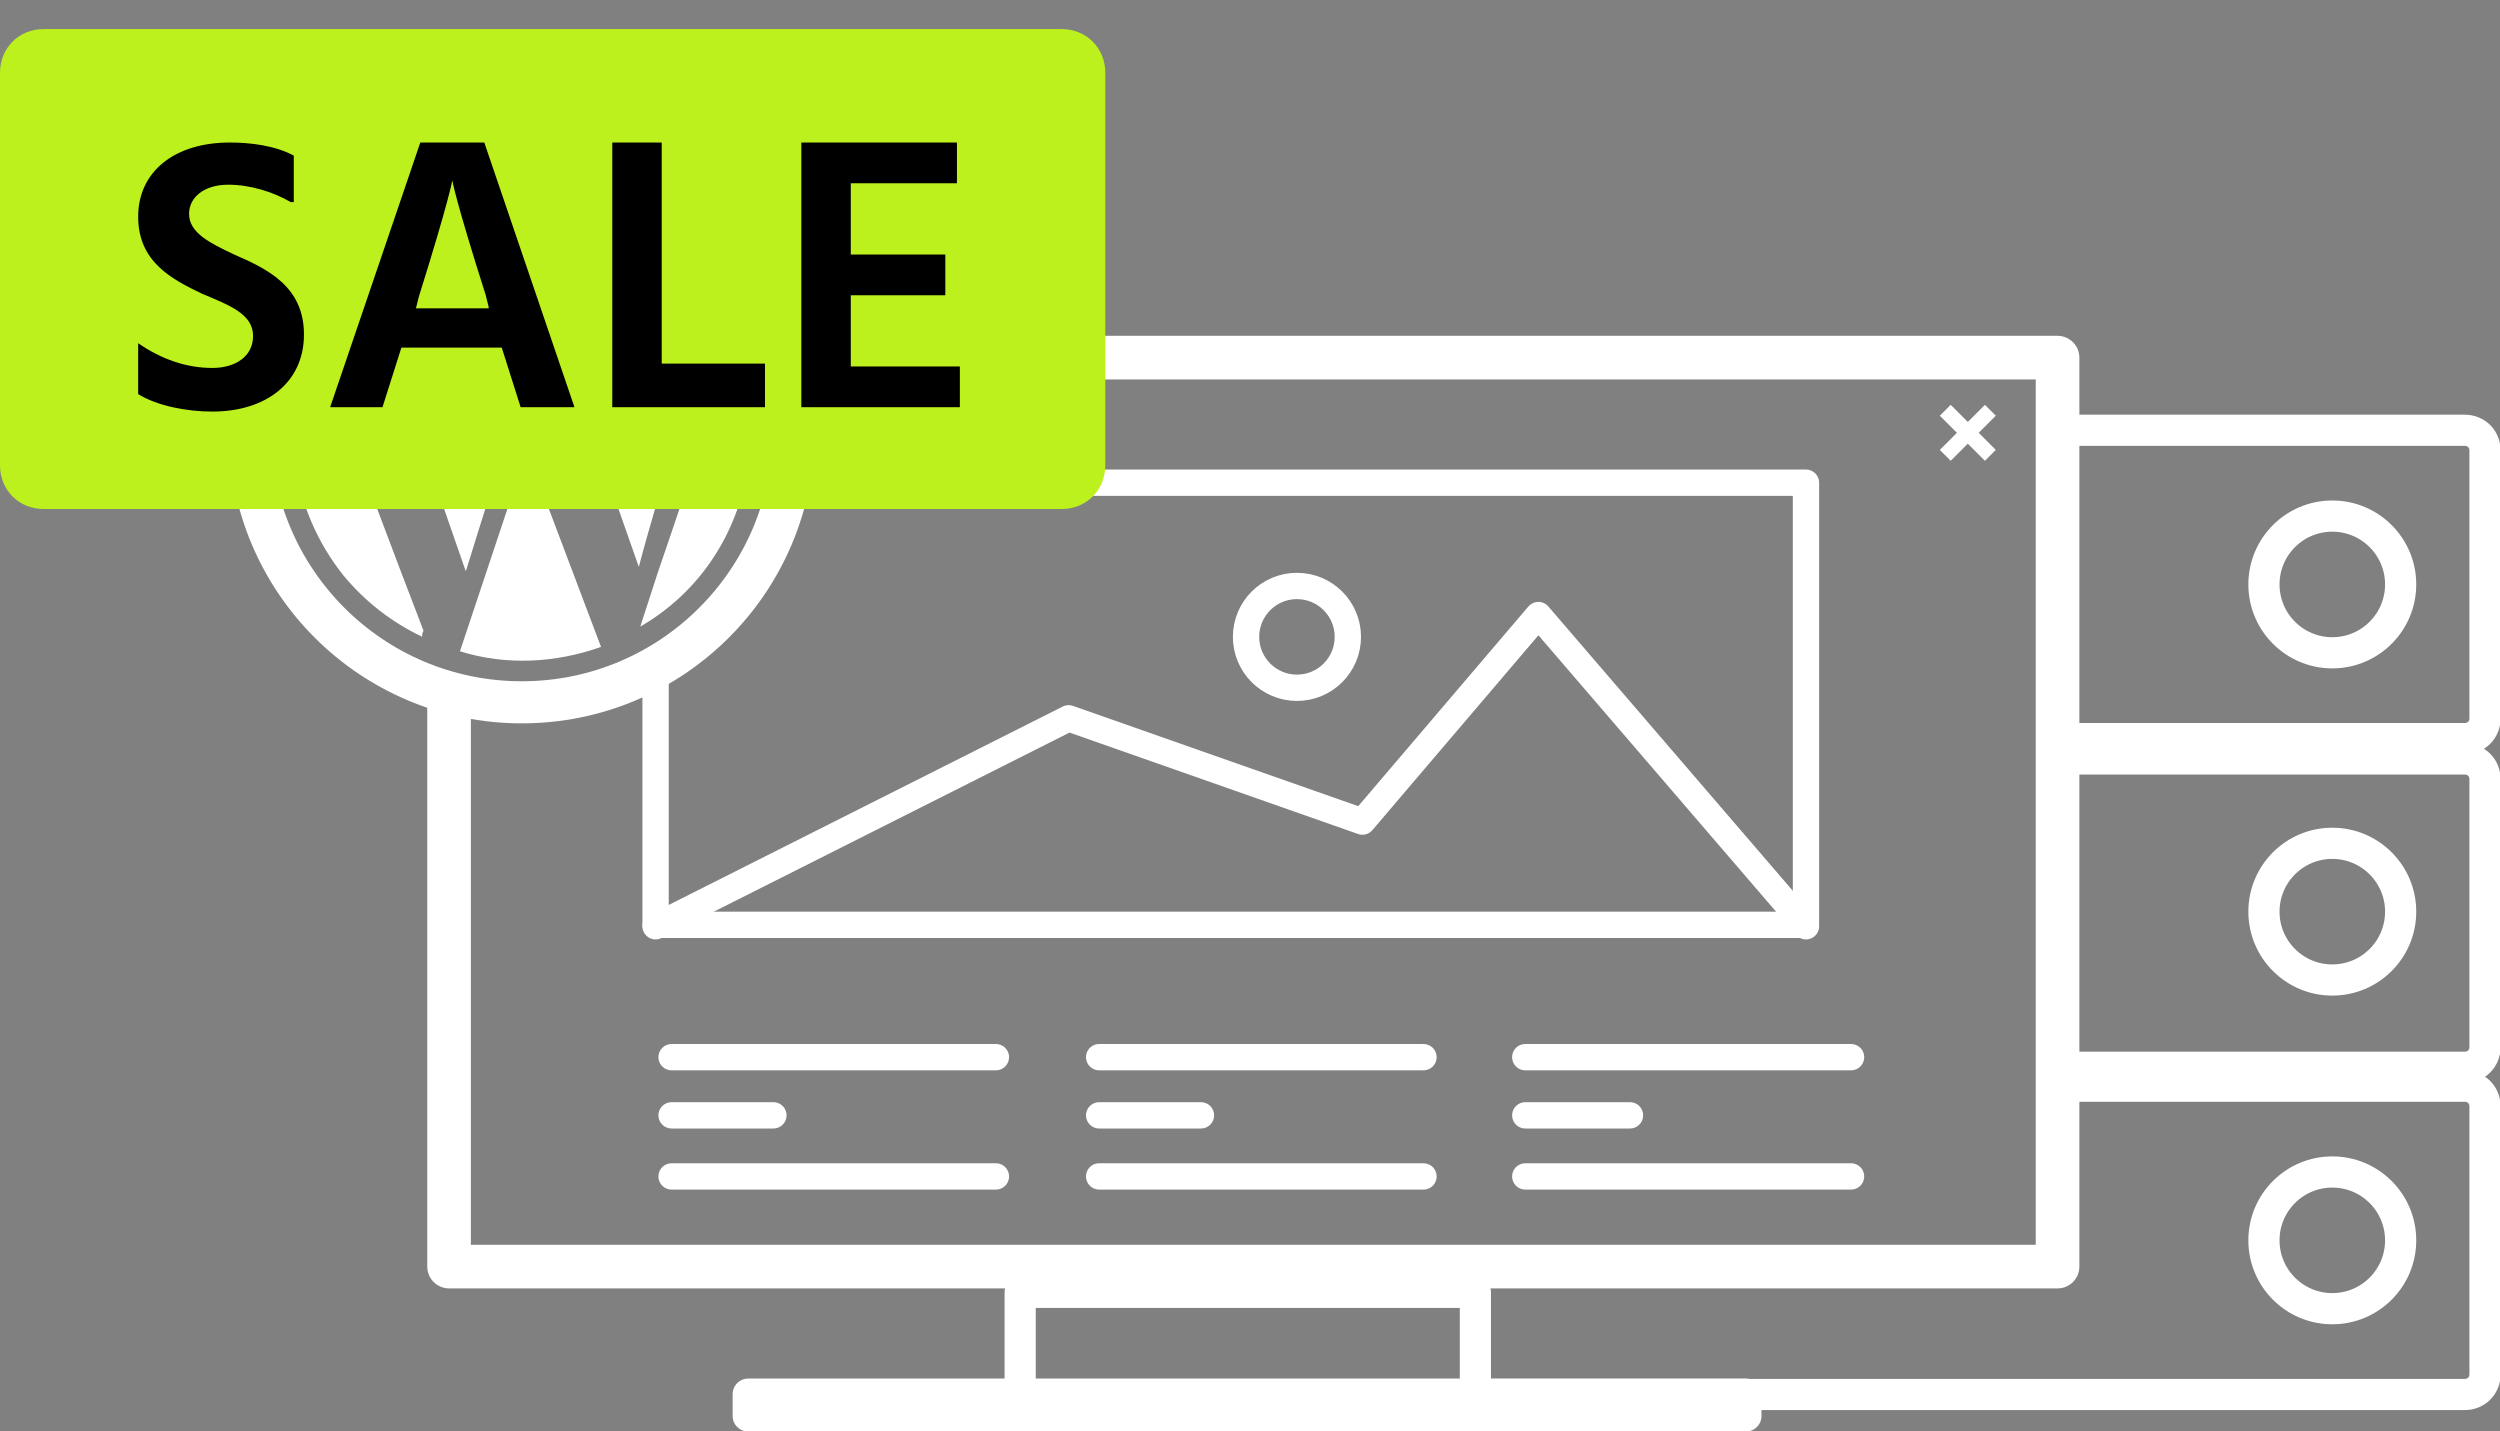
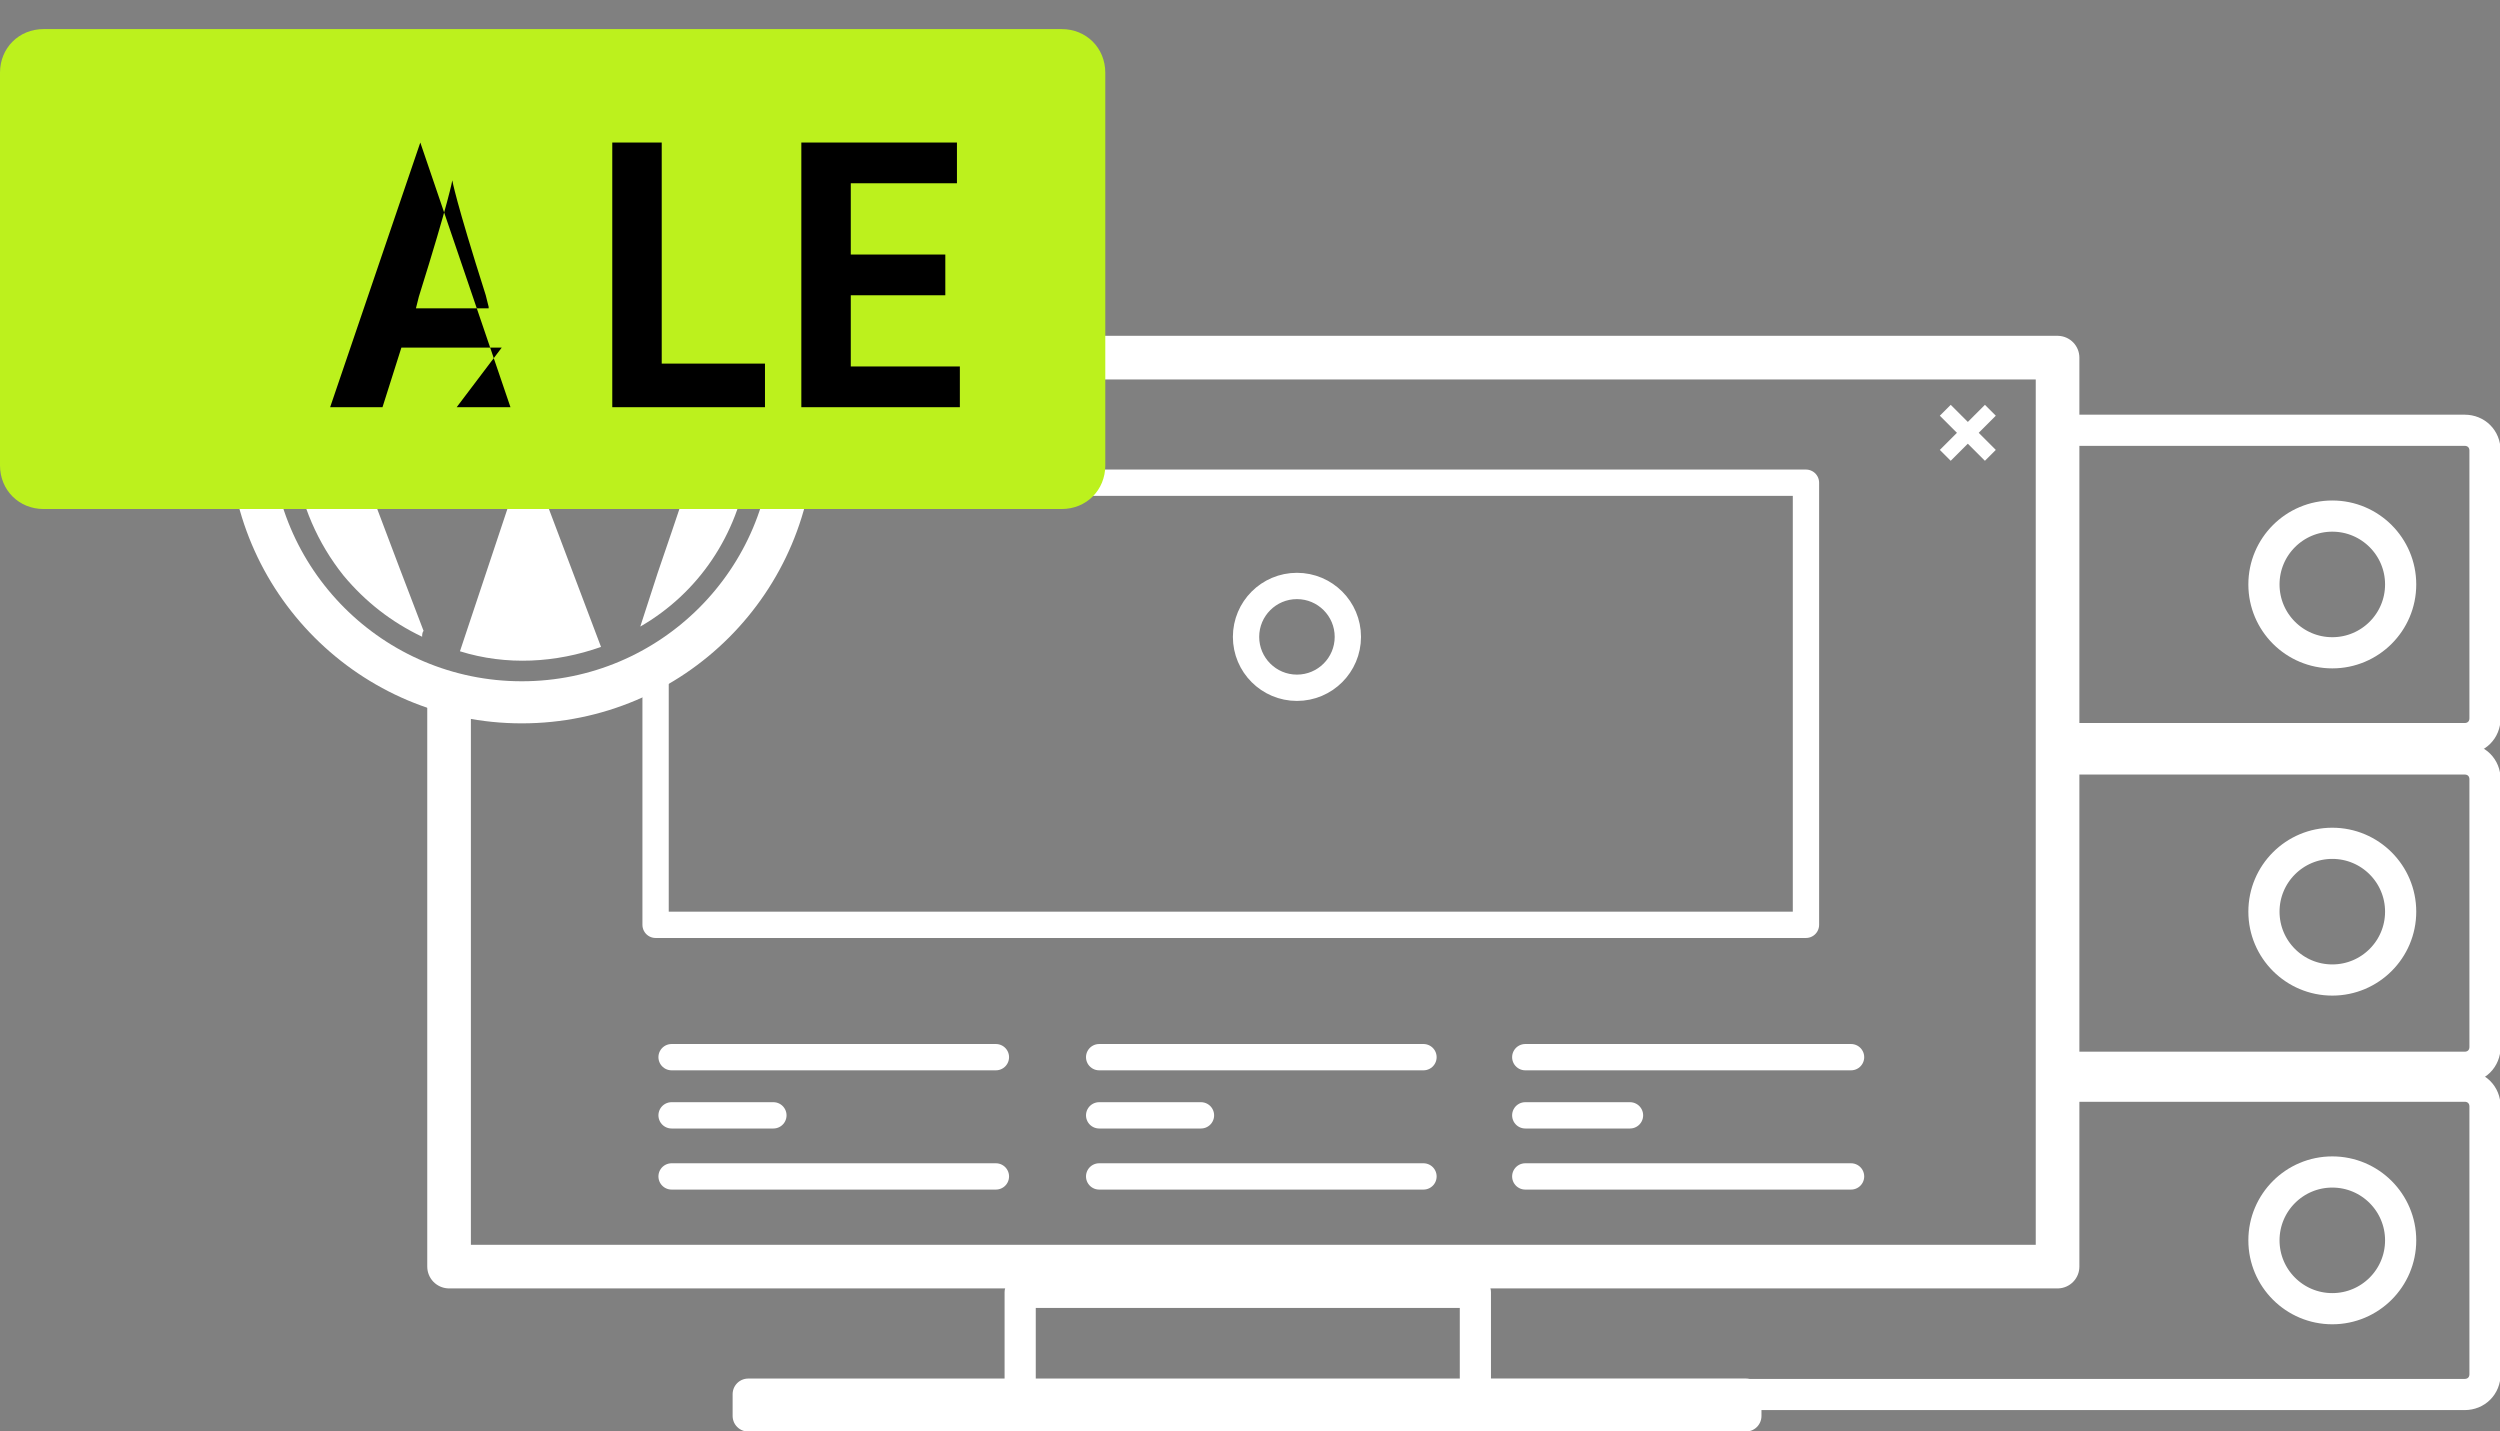
<svg xmlns="http://www.w3.org/2000/svg" version="1.1" id="Layer_1" x="0px" y="0px" viewBox="0 0 171.9 98.4" style="enable-background:new 0 0 171.9 98.4;" xml:space="preserve">
  <rect x="0" y="0" width="171.9" height="98.4" fill="#808080" stroke="none" />
  <style type="text/css">
	.st0{fill:none;stroke:#FFFFFF;stroke-width:2.144;stroke-linejoin:round;}
	.st1{fill:none;stroke:#FFFFFF;stroke-width:3;stroke-linejoin:round;}
	.st2{fill:none;stroke:#FFFFFF;stroke-width:1.058;stroke-miterlimit:10;}
	.st3{fill:none;stroke:#FFFFFF;stroke-width:1.809;stroke-linecap:round;stroke-linejoin:round;}
	.st4{fill:#FFFFFF;}
	.st5{fill:none;stroke:#FFFFFF;stroke-width:2.894;stroke-miterlimit:10;}
	.st6{fill:#BCF11D;}
	.st7{enable-background:new    ;}
</style>
  <g id="Group_186" transform="translate(-952 -422)">
    <g id="Group_137" transform="translate(817.847 -17.839)">
      <g id="Group_131" transform="translate(235.622 469.425)">
        <path id="Path_161" class="st0" d="M40,0h28c0.8,0,1.4,0.6,1.4,1.4v18.4c0,0.8-0.6,1.4-1.4,1.4c0,0,0,0,0,0H40" />
        <path id="Path_162" class="st0" d="M40,22.6h28c0.8,0,1.4,0.6,1.4,1.4v18.4c0,0.8-0.6,1.4-1.4,1.4H40" />
        <path id="Path_163" class="st0" d="M40,45.1h28c0.8,0,1.4,0.6,1.4,1.4c0,0,0,0,0,0v18.4c0,0.8-0.6,1.4-1.4,1.4H0" />
        <circle id="Ellipse_47" class="st0" cx="58.9" cy="10.6" r="4.7" />
        <circle id="Ellipse_48" class="st0" cx="58.9" cy="33.1" r="4.7" />
        <circle id="Ellipse_49" class="st0" cx="58.9" cy="55.7" r="4.7" />
      </g>
      <g id="Group_134" transform="translate(151.331 450.73)">
        <path id="Path_164" class="st1" d="M36.8,13.7h87.5v62.5H13.7V36.8" />
        <g id="Group_132" transform="translate(116.579 17.319)">
          <line id="Line_124" class="st2" x1="0" y1="0" x2="3.1" y2="3.1" />
          <line id="Line_125" class="st2" x1="3.1" y1="0" x2="0" y2="3.1" />
        </g>
        <path id="Rectangle_34" class="st3" d="M37.1,22.3H107v30.4H27.9V35.1" />
        <circle id="Ellipse_32" class="st3" cx="72" cy="32.9" r="3.5" />
-         <path id="Path_100" class="st3" d="M27.9,52.8l28.4-14.3l20.2,7.1l12.1-14.2L107,52.8" />
        <line id="Line_72" class="st3" x1="29" y1="61.8" x2="51.3" y2="61.8" />
        <line id="Line_73" class="st3" x1="29" y1="65.8" x2="36" y2="65.8" />
        <line id="Line_74" class="st3" x1="29" y1="70" x2="51.3" y2="70" />
        <line id="Line_77" class="st3" x1="58.4" y1="61.8" x2="80.7" y2="61.8" />
        <line id="Line_78" class="st3" x1="58.4" y1="65.8" x2="65.4" y2="65.8" />
        <line id="Line_79" class="st3" x1="58.4" y1="70" x2="80.7" y2="70" />
        <line id="Line_80" class="st3" x1="87.7" y1="61.8" x2="110.1" y2="61.8" />
        <line id="Line_81" class="st3" x1="87.7" y1="65.8" x2="94.9" y2="65.8" />
        <line id="Line_82" class="st3" x1="87.7" y1="70" x2="110.1" y2="70" />
        <g id="Group_982" transform="translate(2.948 2.891)">
          <g id="Group_981">
            <g id="Group_133">
              <g id="Group_980">
-                 <path id="Path_1579" class="st4" d="M6,8.5c0.6-0.1,1.1-0.1,1.7-0.2c0.4,0,0.7-0.3,0.7-0.6c0,0,0,0,0,0c0,0,0-0.1,0-0.1         C8.4,7.2,8.1,7,7.6,7C6.3,7.1,5,7.2,3.7,7.3c-0.4,0-0.8,0-1.2,0C7.2,0,16.9-2.2,24.2,2.4c0.7,0.5,1.4,1,2,1.5         c-0.3,0-0.5,0.1-0.8,0.1c-1.5,0.5-2.3,2-1.8,3.5c0,0,0,0,0,0l0,0c0.2,0.7,0.6,1.4,1,2.1c0.7,1.1,1.3,2.2,1.6,3.5         c0.3,1.4,0.2,2.9-0.2,4.3c-0.7,2.6-1.5,5.1-2.2,7.8L17.9,8.4c0.6-0.1,1.1-0.1,1.6-0.2c0.3,0,0.6-0.2,0.7-0.5         c0.1-0.3,0-0.7-0.4-0.8c-0.1,0-0.2,0-0.3,0c-1.1,0.1-2.1,0.2-3.2,0.2c-1.6,0-3.1,0-4.7-0.1c-0.2,0-0.4,0-0.5,0         c-0.3,0-0.6,0.3-0.7,0.6v0c0,0.3,0.2,0.6,0.6,0.7c0,0,0,0,0,0h0c0.4,0,0.9,0.1,1.3,0.1c0.2,0,0.4,0.1,0.5,0.3         c0.8,2,1.5,4.1,2.3,6.1c0.1,0.2,0.1,0.4,0,0.5c-1,3.3-2.1,6.6-3.1,9.9c0,0.1-0.1,0.2-0.1,0.3L6,8.5" />
                <path id="Path_1580" class="st4" d="M16.1,17.2l5.1,13.5c-3.1,1.1-6.5,1.3-9.7,0.3L16.1,17.2" />
                <path id="Path_1581" class="st4" d="M8.9,30c-2.1-1-3.9-2.4-5.4-4.2C-0.1,21.3-1,15.2,1.2,9.9c0-0.1,0.1-0.2,0.2-0.3         c0.4,1,0.7,2,1.1,2.9c2.2,5.7,4.3,11.4,6.5,17.1C8.9,29.7,8.9,29.9,8.9,30L8.9,30" />
                <path id="Path_1582" class="st4" d="M23.9,29.3l1.2-3.7c1.3-3.8,2.6-7.6,3.8-11.5c0.7-1.9,0.9-3.9,0.6-5.9         c1.4,1.4,2.4,6.8,1.8,10.1C30.6,23,27.9,27,23.9,29.3" />
              </g>
            </g>
          </g>
        </g>
        <circle id="Ellipse_50" class="st5" cx="18.7" cy="18.7" r="18.7" />
      </g>
      <rect id="Rectangle_88" x="185.6" y="535.7" class="st0" width="68.6" height="1.5" />
      <rect id="Rectangle_89" x="204.3" y="528.7" class="st0" width="31.3" height="7.8" />
    </g>
    <path id="Rectangle_124" class="st6" d="M955,424h70c1.7,0,3,1.3,3,3v27c0,1.7-1.3,3-3,3h-70c-1.7,0-3-1.3-3-3v-27   C952,425.3,953.3,424,955,424z" />
    <g class="st7">
-       <path d="M972,435.9c-1.2-0.7-2.8-1.2-4.3-1.2c-1.7,0-2.7,0.9-2.7,2c0,1.3,1.4,2,3.1,2.8c2.3,1,4.8,2.2,4.8,5.5    c0,3.3-2.6,5.3-6.3,5.3c-1.8,0-3.8-0.4-5.1-1.2v-3.5c1.6,1.1,3.3,1.7,5.1,1.7c1.6,0,2.8-0.8,2.8-2.2c0-1.5-1.6-2.1-3.5-2.9    c-2.1-1-4.4-2.2-4.4-5.3c0-3.1,2.5-5.1,6.3-5.1c1.4,0,3.1,0.2,4.4,0.9V435.9z" />
-       <path d="M986.5,445.9h-6.9l-1.3,4.1h-3.6l6.2-18.2h4.4l6.2,18.2h-3.7L986.5,445.9z M985.6,443.1l-0.2-0.8    c-2.1-6.6-2.3-7.9-2.3-7.9s-0.2,1.3-2.3,8l-0.2,0.8H985.6z" />
+       <path d="M986.5,445.9h-6.9l-1.3,4.1h-3.6l6.2-18.2l6.2,18.2h-3.7L986.5,445.9z M985.6,443.1l-0.2-0.8    c-2.1-6.6-2.3-7.9-2.3-7.9s-0.2,1.3-2.3,8l-0.2,0.8H985.6z" />
      <path d="M1004.6,447v3h-10.5v-18.2h3.4V447H1004.6z" />
      <path d="M1018,447.2v2.8h-10.9v-18.2h10.7v2.8h-7.3v4.9h6.5v2.8h-6.5v4.9H1018z" />
    </g>
  </g>
</svg>